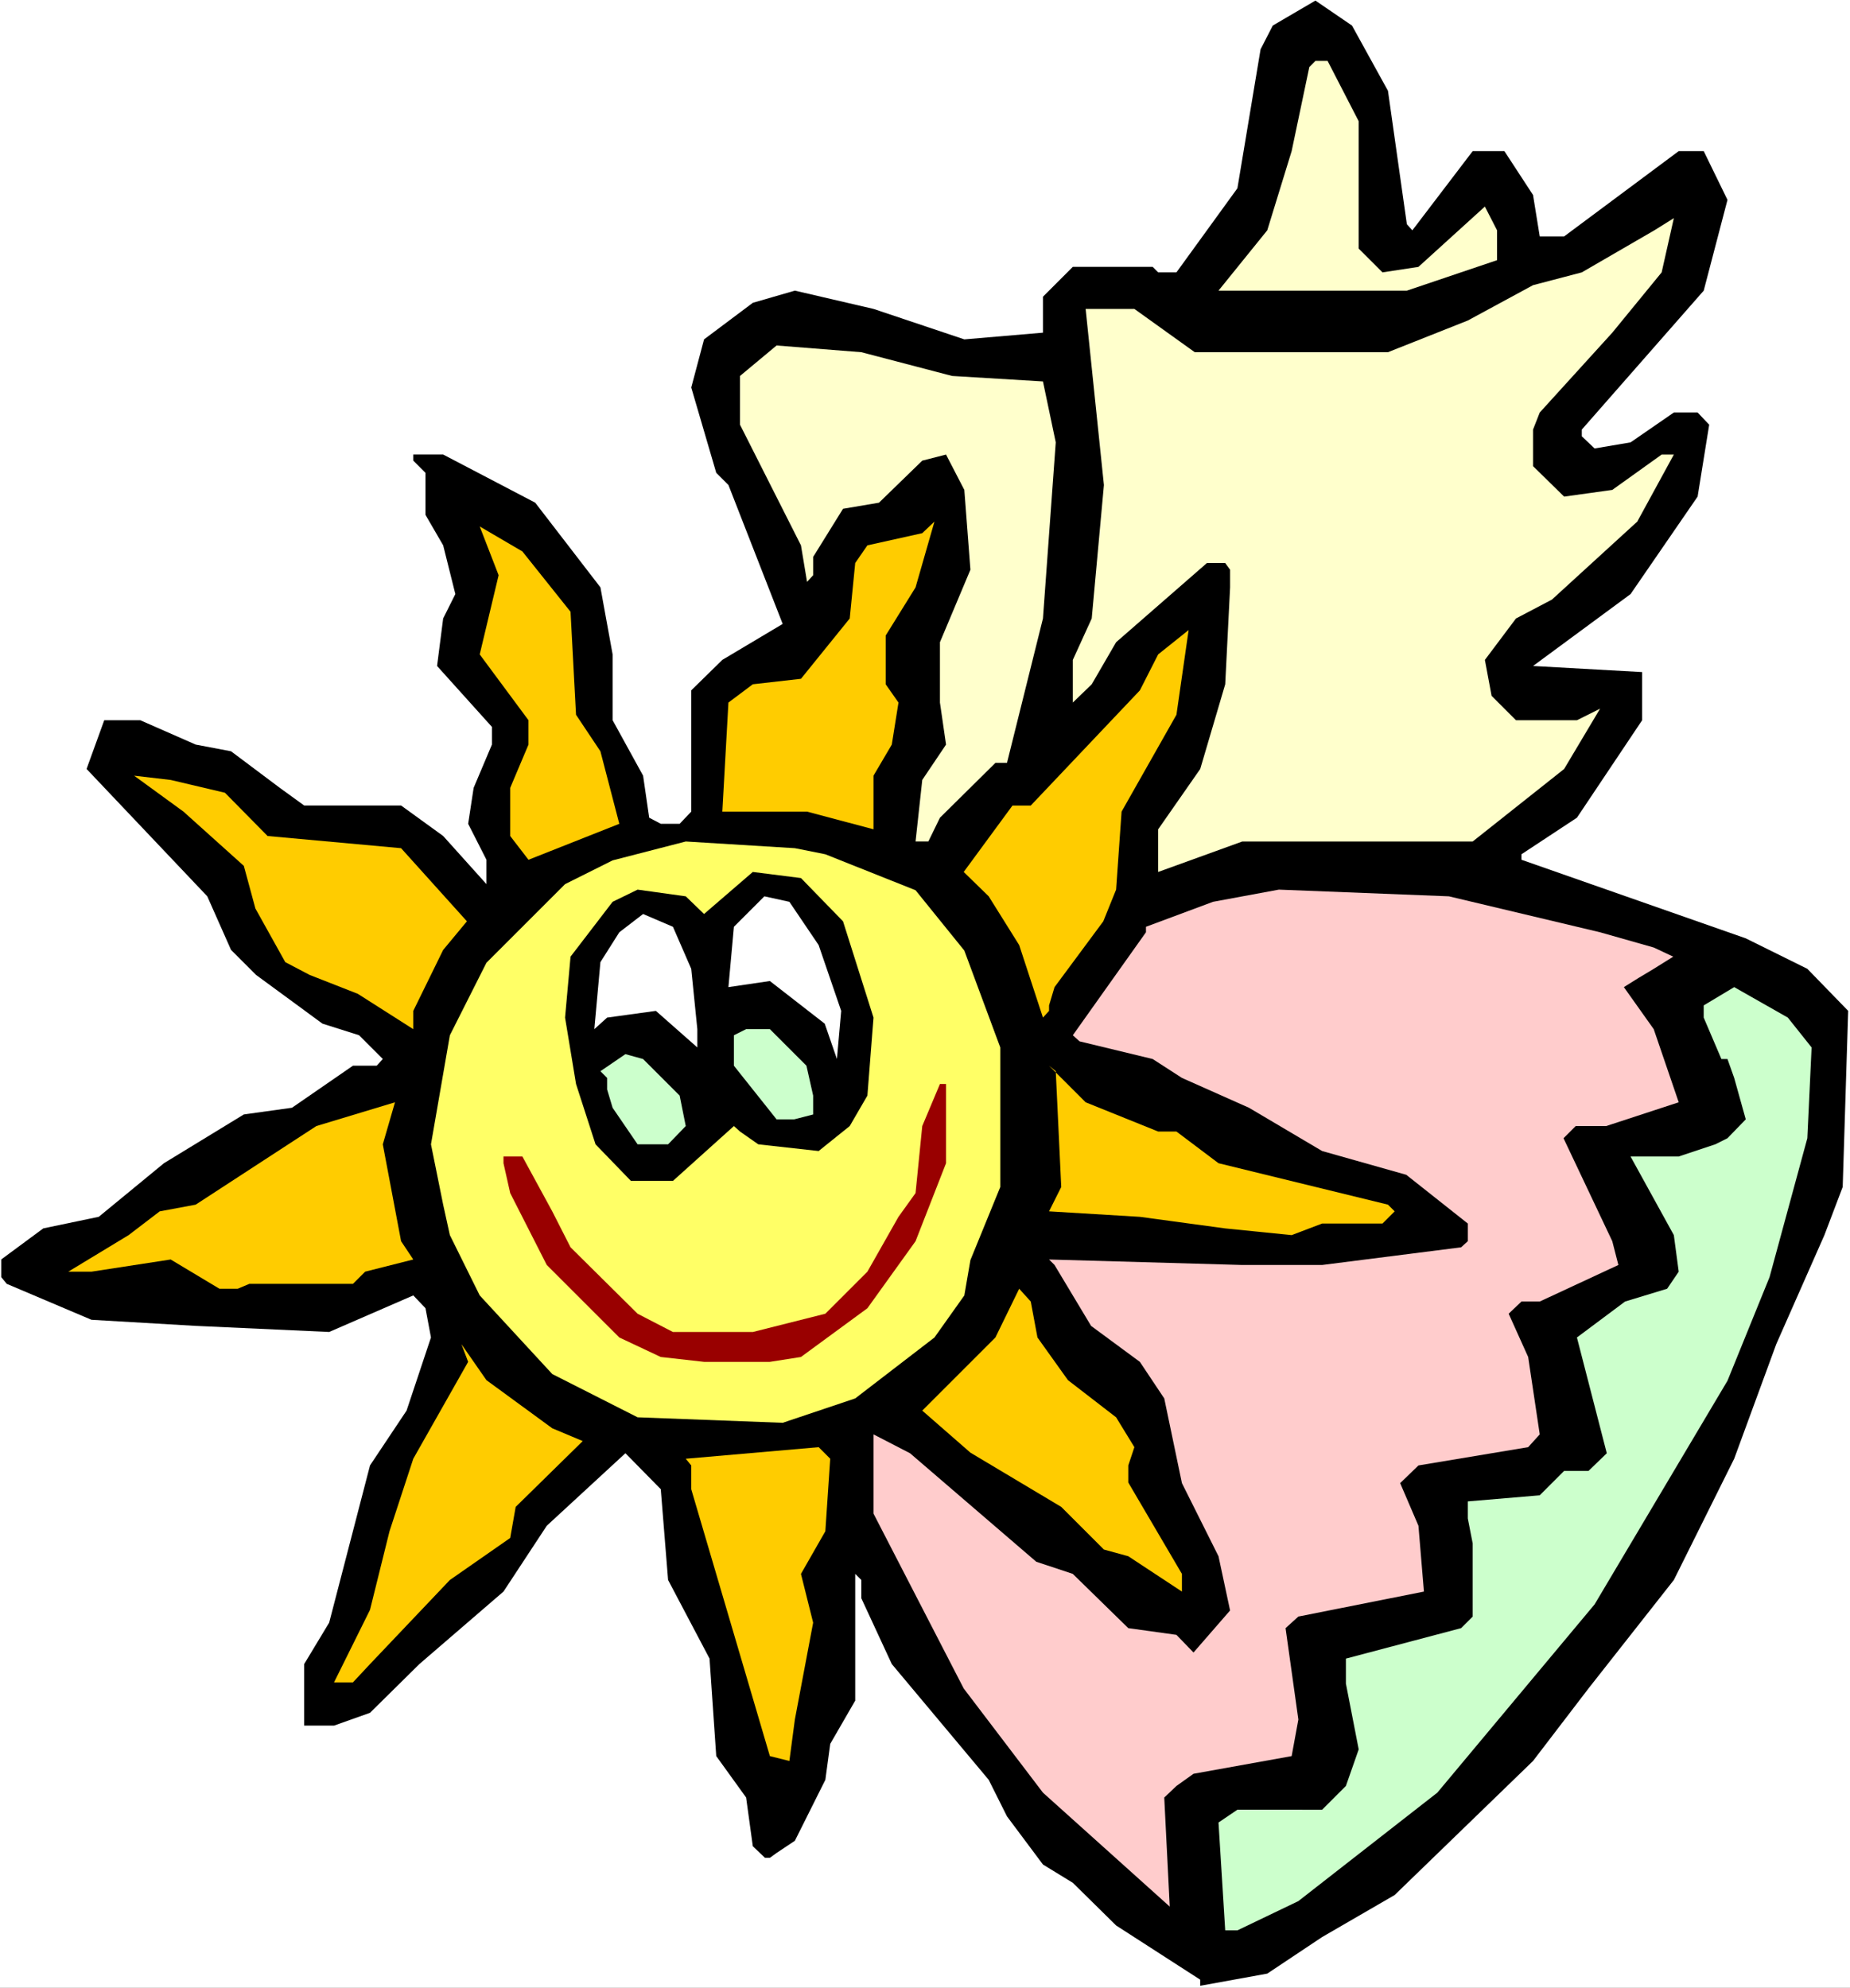
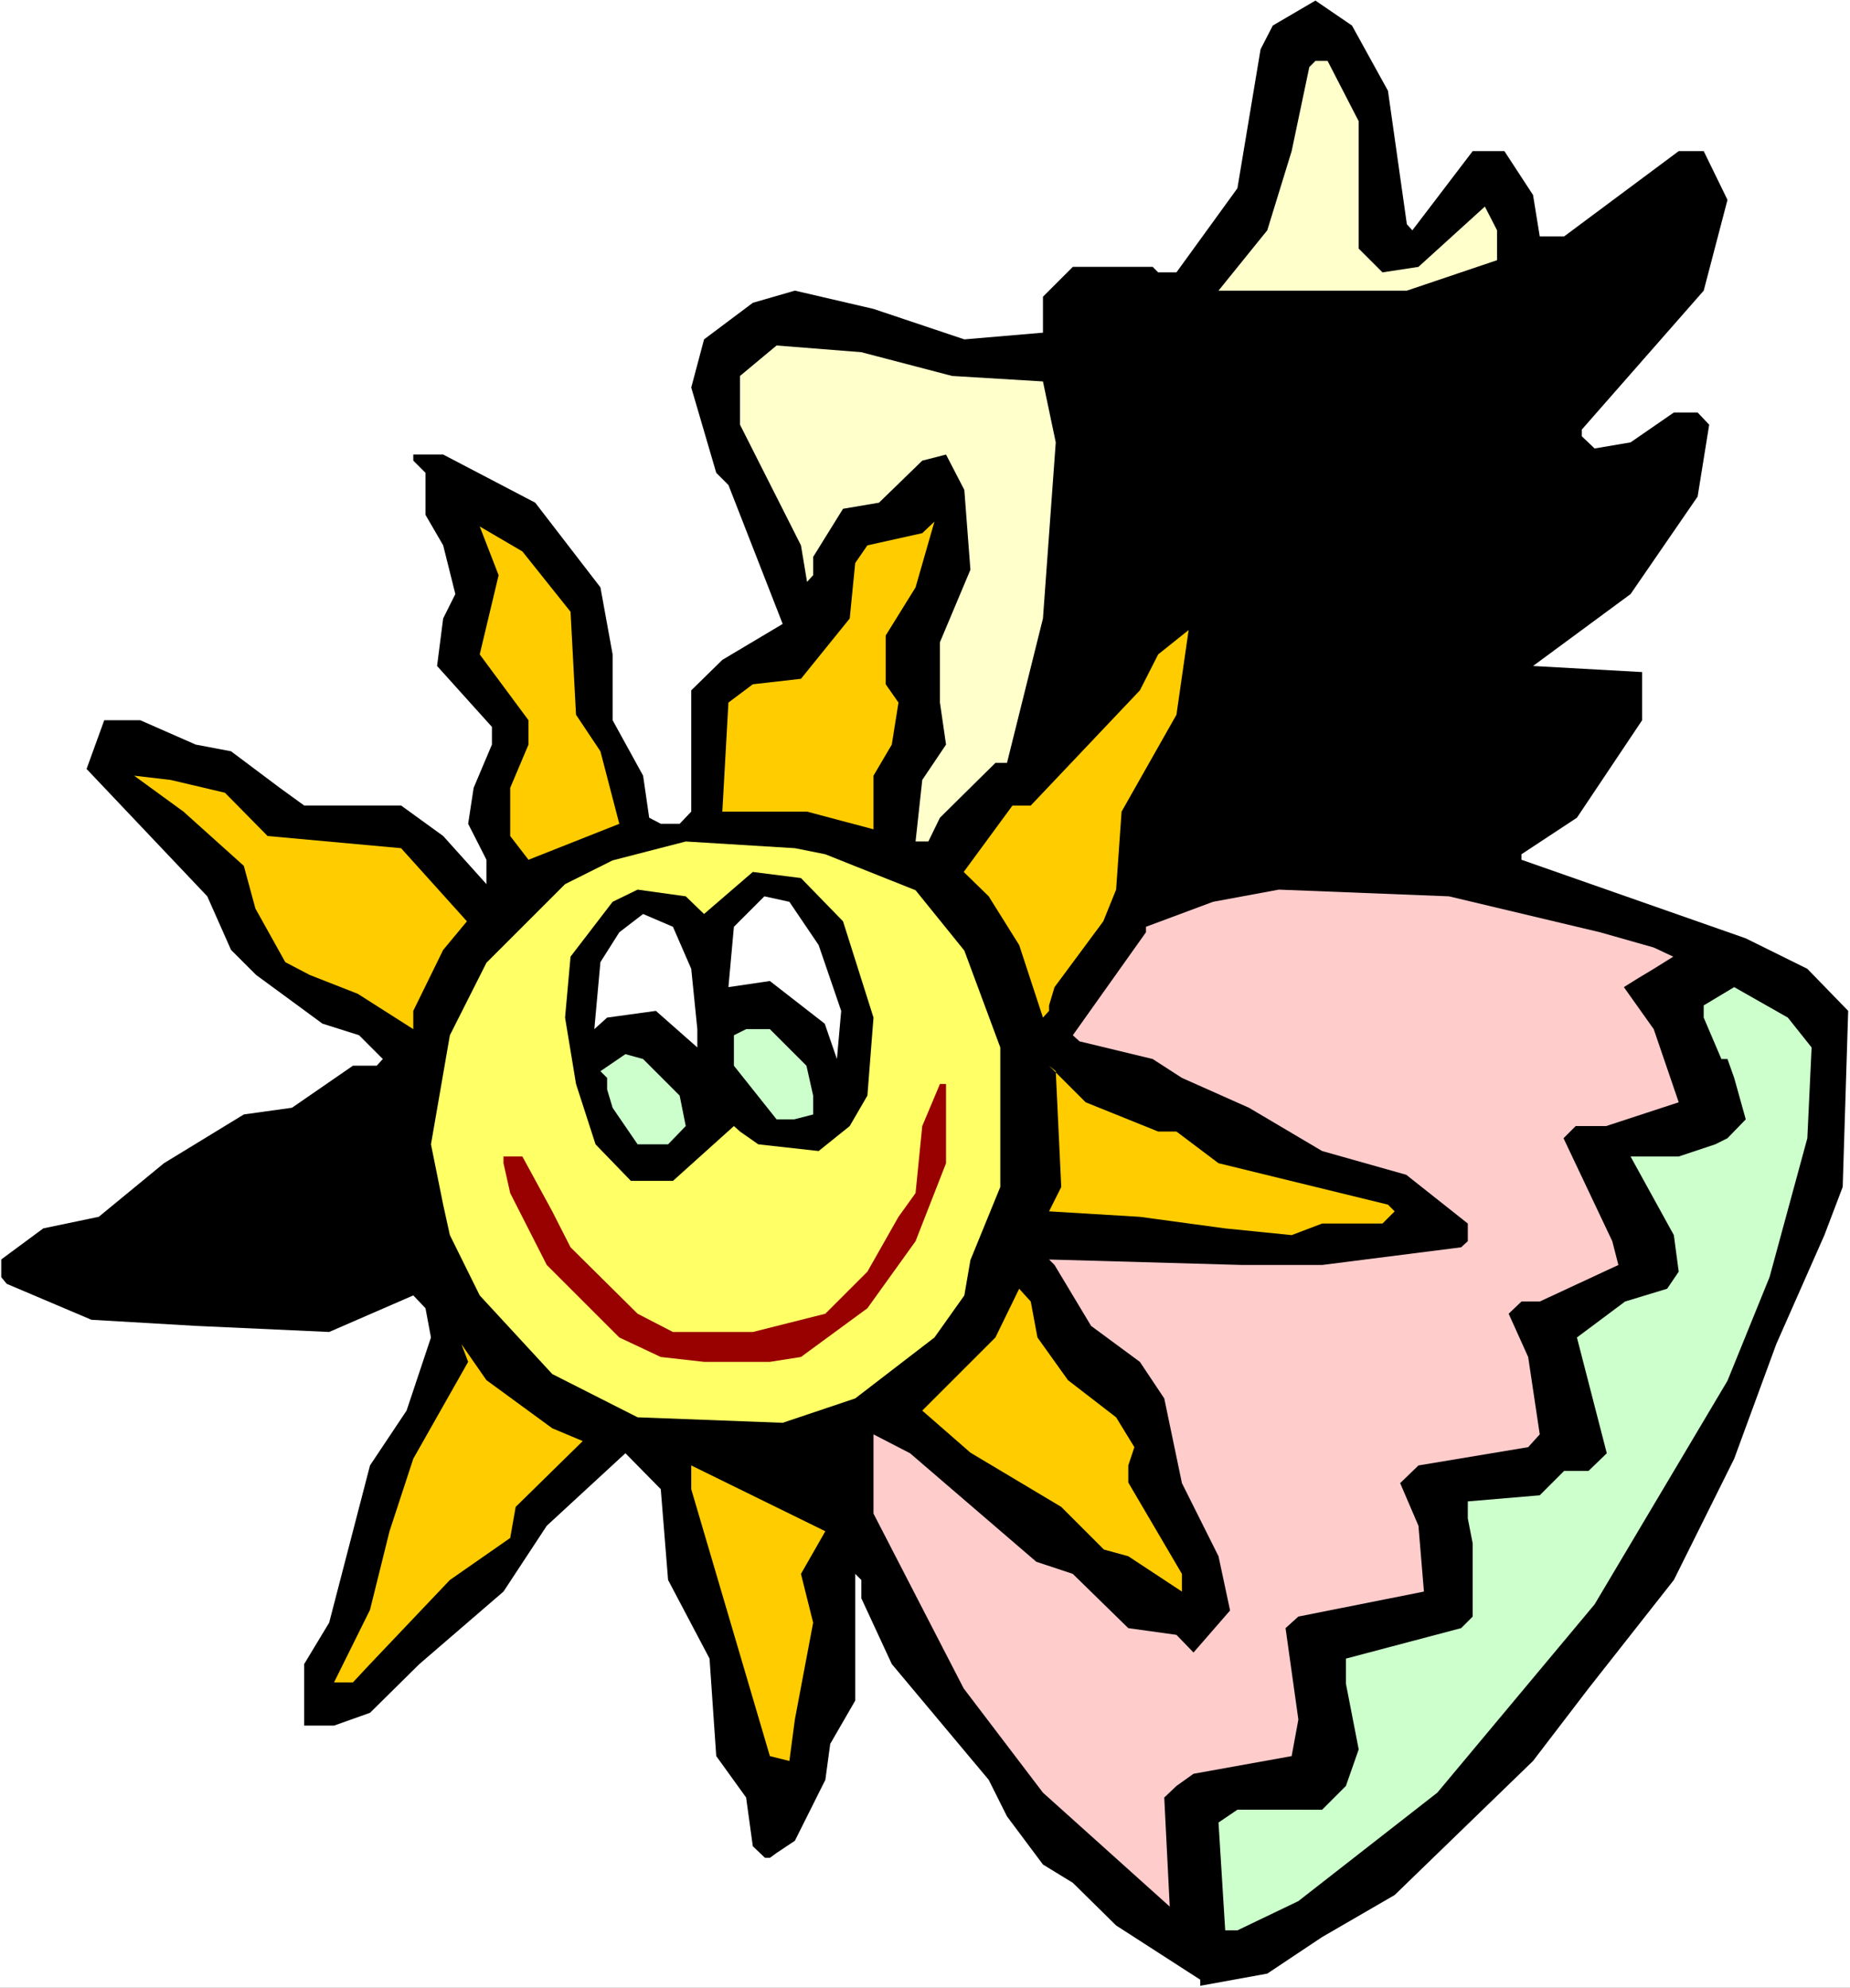
<svg xmlns="http://www.w3.org/2000/svg" xmlns:ns1="http://sodipodi.sourceforge.net/DTD/sodipodi-0.dtd" xmlns:ns2="http://www.inkscape.org/namespaces/inkscape" version="1.0" width="129.766mm" height="139.448mm" id="svg23" ns1:docname="Sun.wmf">
  <rect width="100%" height="100%" fill="#808080" stroke="none" />
  <ns1:namedview id="namedview23" pagecolor="#ffffff" bordercolor="#000000" borderopacity="0.25" ns2:showpageshadow="2" ns2:pageopacity="0.0" ns2:pagecheckerboard="0" ns2:deskcolor="#d1d1d1" ns2:document-units="mm" />
  <defs id="defs1">
    <pattern id="WMFhbasepattern" patternUnits="userSpaceOnUse" width="6" height="6" x="0" y="0" />
  </defs>
  <path style="fill:#ffffff;fill-opacity:1;fill-rule:evenodd;stroke:none" d="M 0,527.046 H 490.455 V 0 H 0 Z" id="path1" />
  <path style="fill:#000000;fill-opacity:1;fill-rule:evenodd;stroke:none" d="m 367.963,24.074 5.01,35.384 1.454,1.616 15.998,-21.004 h 8.403 l 7.595,11.633 1.778,10.987 h 6.464 L 445.046,40.07 h 6.626 l 6.302,12.926 -6.302,24.074 -32.32,36.838 v 1.777 l 3.394,3.231 9.534,-1.616 11.474,-7.917 h 6.302 l 3.07,3.231 -3.07,19.065 -17.776,25.851 -25.856,19.065 28.926,1.616 v 12.764 l -17.291,25.851 -14.706,9.694 v 1.454 l 59.469,20.843 16.322,8.079 10.827,11.148 -1.454,46.694 -4.848,12.764 -12.766,28.921 -11.15,30.375 -15.998,32.153 -22.624,28.76 -14.706,19.227 -36.683,35.546 -19.23,11.148 -14.544,9.694 -17.776,3.231 v -1.616 l -22.301,-14.38 -11.474,-11.31 -7.918,-4.847 -9.534,-12.764 -4.848,-9.694 -25.694,-30.699 -8.08,-17.45 v -4.847 l -1.616,-1.616 v 33.607 l -6.626,11.472 -1.293,9.533 -8.08,16.157 -4.848,3.231 -1.778,1.293 h -1.293 l -3.232,-3.07 -1.778,-12.926 -7.918,-10.987 -1.778,-25.851 -10.989,-20.843 -1.939,-24.074 -9.373,-9.533 -20.846,19.227 -11.474,17.45 -22.301,19.227 -13.09,12.926 -9.534,3.393 h -7.918 v -16.319 l 6.626,-10.987 10.827,-41.685 9.696,-14.541 6.464,-19.389 -1.454,-7.755 -3.232,-3.393 -22.301,9.694 -35.39,-1.616 -27.634,-1.616 -22.462,-9.533 -1.454,-1.777 v -4.686 l 11.15,-8.24 14.706,-3.07 17.291,-14.218 21.17,-12.926 12.766,-1.777 16.16,-11.148 h 6.302 l 1.616,-1.777 -6.302,-6.301 -9.696,-3.07 -17.614,-12.926 -6.626,-6.624 -6.302,-14.218 -31.997,-33.768 4.686,-12.926 h 9.534 l 14.706,6.463 9.373,1.777 12.928,9.694 6.464,4.686 h 25.694 l 11.15,8.079 11.474,12.764 v -6.463 l -4.848,-9.533 1.454,-9.533 4.848,-11.472 v -4.686 l -14.544,-16.157 1.616,-12.603 3.232,-6.463 -3.232,-12.926 -4.686,-8.079 v -11.148 l -3.232,-3.231 v -1.616 h 7.918 l 24.402,12.764 17.291,22.458 3.232,17.773 v 17.45 l 8.08,14.703 1.616,11.148 3.07,1.616 h 5.01 l 3.07,-3.231 v -32.153 l 8.242,-8.079 15.998,-9.533 -14.382,-36.838 -3.232,-3.231 -6.626,-22.62 3.394,-12.764 12.928,-9.694 11.15,-3.231 20.846,4.847 24.078,8.079 20.846,-1.777 v -9.533 l 7.918,-7.917 h 21.17 l 1.454,1.454 h 4.848 l 16.16,-22.297 6.141,-36.838 3.232,-6.301 11.312,-6.624 9.696,6.624 z" id="path2" />
  <path style="fill:#ffffcc;fill-opacity:1;fill-rule:evenodd;stroke:none" d="m 360.206,32.153 v 33.768 l 6.302,6.301 9.534,-1.454 17.614,-15.996 3.232,6.301 v 7.917 l -23.917,8.079 h -49.934 l 12.928,-15.996 6.464,-21.004 4.686,-22.297 1.616,-1.616 h 3.232 z" id="path3" />
-   <path style="fill:#ffffcc;fill-opacity:1;fill-rule:evenodd;stroke:none" d="m 427.432,88.218 -19.23,21.166 -1.778,4.524 v 9.694 l 8.242,8.079 12.766,-1.777 13.09,-9.371 h 3.232 l -9.696,17.773 -22.624,20.681 -9.534,5.009 -8.242,10.987 1.778,9.533 6.464,6.463 h 16.16 l 6.141,-3.07 -9.534,15.996 -24.24,19.227 h -61.085 l -22.301,8.079 v -11.31 l 11.15,-15.996 6.626,-22.458 1.293,-25.69 v -4.686 l -1.293,-1.777 h -4.848 l -24.078,21.004 -6.464,11.148 -5.01,4.847 v -11.31 l 5.01,-10.987 3.232,-35.384 -4.848,-46.694 h 12.928 l 15.998,11.472 h 51.227 l 21.17,-8.402 17.291,-9.371 12.928,-3.393 19.23,-11.148 5.171,-3.231 -3.232,14.38 z" id="path4" />
  <path style="fill:#ffffcc;fill-opacity:1;fill-rule:evenodd;stroke:none" d="m 252.419,99.69 24.078,1.454 3.394,16.157 -3.394,46.694 -9.534,38.292 h -3.07 l -14.706,14.541 -3.07,6.301 h -3.394 l 1.778,-16.319 6.302,-9.371 -1.616,-11.148 V 170.296 l 8.08,-19.227 -1.616,-21.166 -4.848,-9.371 -6.302,1.616 -11.474,11.148 -9.534,1.616 -7.918,12.764 v 4.847 l -1.616,1.777 -1.616,-9.694 -16.16,-31.991 V 99.69 l 9.696,-8.079 22.462,1.777 z" id="path5" />
  <path style="fill:#ffcc00;fill-opacity:1;fill-rule:evenodd;stroke:none" d="m 234.805,168.519 v 12.926 l 3.394,4.847 -1.778,11.148 -4.848,8.24 v 14.218 l -17.614,-4.686 h -22.462 l 1.616,-28.921 6.464,-4.847 12.766,-1.454 12.928,-15.996 1.454,-14.703 3.232,-4.686 14.544,-3.231 3.232,-3.07 -5.01,17.45 z" id="path6" />
  <path style="fill:#ffcc00;fill-opacity:1;fill-rule:evenodd;stroke:none" d="m 151.257,162.218 1.454,27.306 6.464,9.694 5.01,19.227 -24.078,9.533 -4.848,-6.301 V 208.912 l 4.848,-11.472 v -6.463 l -12.928,-17.45 5.01,-21.004 -5.01,-12.926 11.312,6.624 z" id="path7" />
  <path style="fill:#ffcc00;fill-opacity:1;fill-rule:evenodd;stroke:none" d="m 297.344,215.213 -1.454,20.681 -3.394,8.402 -12.928,17.45 -1.454,4.847 v 1.454 l -1.616,1.777 -6.302,-19.227 -8.08,-12.926 -6.626,-6.463 12.928,-17.611 h 4.848 l 28.926,-30.537 4.848,-9.533 8.08,-6.463 -3.232,22.458 z" id="path8" />
  <path style="fill:#ffcc00;fill-opacity:1;fill-rule:evenodd;stroke:none" d="m 59.63,210.205 11.312,11.472 35.39,3.231 17.453,19.389 -6.302,7.594 -7.918,16.157 v 4.847 l -14.706,-9.371 -12.766,-5.009 -6.464,-3.393 -7.918,-14.218 -3.07,-11.31 -15.998,-14.38 -13.09,-9.533 9.696,1.131 z" id="path9" />
  <path style="fill:#ffff66;fill-opacity:1;fill-rule:evenodd;stroke:none" d="m 218.806,226.523 23.917,9.533 12.928,15.996 9.534,25.69 v 37 l -7.918,19.389 -1.616,9.371 -7.918,11.148 -21.008,16.157 -19.23,6.463 -38.461,-1.454 -22.624,-11.472 -19.23,-20.843 -7.918,-15.996 -1.778,-8.079 -3.232,-15.996 5.01,-28.921 9.696,-19.227 20.846,-20.843 12.605,-6.301 19.392,-5.009 28.926,1.777 z" id="path10" />
  <path style="fill:#000000;fill-opacity:1;fill-rule:evenodd;stroke:none" d="m 223.493,244.296 8.08,25.528 -1.616,20.681 -4.686,8.079 -8.242,6.624 -15.998,-1.777 -4.848,-3.393 -1.616,-1.454 -16.16,14.541 h -11.15 l -9.373,-9.694 -5.171,-15.996 -2.909,-17.611 1.454,-16.157 11.15,-14.541 6.626,-3.231 12.766,1.777 4.848,4.686 12.928,-11.148 12.766,1.616 z" id="path11" />
  <path style="fill:#ffcccc;fill-opacity:1;fill-rule:evenodd;stroke:none" d="m 424.2,247.204 14.221,4.039 5.171,2.424 -5.171,3.231 -4.04,2.424 -3.878,2.424 7.918,11.148 6.626,19.389 -19.23,6.301 h -8.08 l -3.232,3.231 12.928,27.306 1.616,6.301 -20.846,9.694 h -4.848 l -3.394,3.231 5.171,11.472 3.07,20.52 -3.07,3.393 -29.088,4.847 -4.848,4.686 4.848,11.31 1.454,17.45 -33.29,6.624 -3.394,3.07 3.394,24.236 -1.778,9.694 -26.018,4.686 -4.525,3.231 -3.232,3.07 1.454,28.921 -33.613,-30.214 -21.008,-27.629 -23.917,-46.371 v -21.004 l 9.696,5.009 33.451,28.76 9.696,3.231 14.706,14.38 12.766,1.777 4.525,4.686 9.696,-11.148 -3.07,-14.38 -9.696,-19.389 -4.686,-22.458 -6.464,-9.694 -12.928,-9.533 -9.696,-16.157 -1.454,-1.454 51.227,1.454 H 350.51 l 36.845,-4.686 1.778,-1.616 v -4.686 l -16.322,-12.926 -22.301,-6.301 -19.392,-11.472 -17.776,-7.917 -7.757,-5.009 -19.392,-4.686 -1.778,-1.616 19.392,-27.306 v -1.454 l 17.776,-6.624 17.453,-3.231 45.086,1.777 z" id="path12" />
  <path style="fill:#ffffff;fill-opacity:1;fill-rule:evenodd;stroke:none" d="m 217.029,250.597 5.979,17.45 -1.131,12.764 -3.232,-9.371 -14.544,-11.31 -10.989,1.616 1.454,-15.996 8.08,-8.079 6.626,1.454 z" id="path13" />
  <path style="fill:#ffffff;fill-opacity:1;fill-rule:evenodd;stroke:none" d="m 183.254,256.899 1.616,15.996 v 4.847 l -10.989,-9.694 -12.928,1.777 -3.394,3.07 1.616,-17.773 5.01,-7.917 6.302,-4.847 7.918,3.393 z" id="path14" />
  <path style="fill:#ccffcc;fill-opacity:1;fill-rule:evenodd;stroke:none" d="m 480.275,277.741 -1.131,24.074 -10.019,36.838 -11.15,27.467 -35.229,59.297 -41.693,49.926 -36.845,28.76 -16.16,7.755 h -3.232 l -1.778,-28.598 5.01,-3.393 H 350.51 l 6.302,-6.301 3.394,-9.694 -3.394,-17.45 v -6.624 l 30.542,-8.079 3.07,-3.07 V 409.261 l -1.293,-6.624 v -4.524 l 19.069,-1.616 6.464,-6.463 h 6.464 l 4.848,-4.686 -7.918,-30.699 12.766,-9.533 11.15,-3.393 3.07,-4.524 -1.293,-9.694 -11.474,-20.843 h 12.766 l 9.696,-3.231 3.232,-1.616 4.848,-5.009 -3.07,-10.987 -1.778,-5.009 h -1.616 l -4.686,-10.987 v -3.231 l 8.08,-4.847 14.221,8.079 z" id="path15" />
  <path style="fill:#ccffcc;fill-opacity:1;fill-rule:evenodd;stroke:none" d="m 213.797,282.589 1.778,7.917 v 5.009 l -5.01,1.293 h -4.686 l -11.312,-14.218 v -8.079 l 3.232,-1.616 h 6.302 z" id="path16" />
  <path style="fill:#ccffcc;fill-opacity:1;fill-rule:evenodd;stroke:none" d="m 180.184,290.506 1.616,8.079 -4.686,4.847 h -8.08 l -6.626,-9.694 -1.454,-4.847 v -3.07 l -1.778,-1.777 6.626,-4.524 4.686,1.293 z" id="path17" />
  <path style="fill:#ffcc00;fill-opacity:1;fill-rule:evenodd;stroke:none" d="m 307.04,300.038 h 4.848 l 11.15,8.402 44.925,10.987 1.778,1.777 -3.232,3.231 H 350.51 l -8.08,3.07 -17.614,-1.777 -22.624,-3.07 -24.078,-1.454 3.232,-6.463 -1.454,-30.699 -1.778,-1.454 9.696,9.694 z" id="path18" />
  <path style="fill:#990000;fill-opacity:1;fill-rule:evenodd;stroke:none" d="m 250.803,308.44 -8.08,20.681 -12.766,17.773 -17.614,12.926 -8.242,1.293 h -17.453 l -11.474,-1.293 -10.989,-5.17 -19.23,-19.227 -9.696,-19.065 -1.778,-7.917 v -1.777 h 5.01 l 7.918,14.541 4.848,9.533 17.776,17.611 9.373,4.847 h 21.17 l 19.23,-4.847 11.15,-11.148 8.242,-14.541 4.525,-6.301 1.778,-17.773 4.686,-11.148 h 1.616 z" id="path19" />
-   <path style="fill:#ffcc00;fill-opacity:1;fill-rule:evenodd;stroke:none" d="m 106.333,329.121 3.232,4.847 -12.766,3.231 -3.232,3.231 H 66.094 l -3.07,1.293 H 58.176 L 45.248,333.968 24.24,337.2 H 18.099 l 15.998,-9.694 8.242,-6.301 9.534,-1.777 31.997,-20.843 20.846,-6.301 -3.232,11.148 z" id="path20" />
  <path style="fill:#ffcc00;fill-opacity:1;fill-rule:evenodd;stroke:none" d="m 275.043,354.65 8.08,11.31 12.766,9.856 4.848,7.917 -1.616,4.847 v 4.524 l 14.221,24.236 v 4.686 l -14.221,-9.371 -6.464,-1.777 -11.312,-11.31 -24.078,-14.38 -12.766,-11.148 19.392,-19.389 6.302,-12.926 3.07,3.393 z" id="path21" />
  <path style="fill:#ffcc00;fill-opacity:1;fill-rule:evenodd;stroke:none" d="m 146.409,378.724 8.08,3.393 -17.776,17.45 -1.454,8.24 -15.998,11.148 -21.17,22.297 -4.525,4.847 H 88.557 l 9.534,-19.227 5.171,-20.843 6.302,-19.227 14.544,-25.69 -1.778,-4.686 6.626,9.533 z" id="path22" />
-   <path style="fill:#ffcc00;fill-opacity:1;fill-rule:evenodd;stroke:none" d="m 218.806,406.029 -6.464,11.31 3.232,12.926 -4.848,25.69 -1.454,10.987 -5.171,-1.293 -20.846,-70.768 v -6.301 l -1.454,-1.777 35.229,-3.07 3.07,3.07 z" id="path23" />
+   <path style="fill:#ffcc00;fill-opacity:1;fill-rule:evenodd;stroke:none" d="m 218.806,406.029 -6.464,11.31 3.232,12.926 -4.848,25.69 -1.454,10.987 -5.171,-1.293 -20.846,-70.768 v -6.301 z" id="path23" />
</svg>